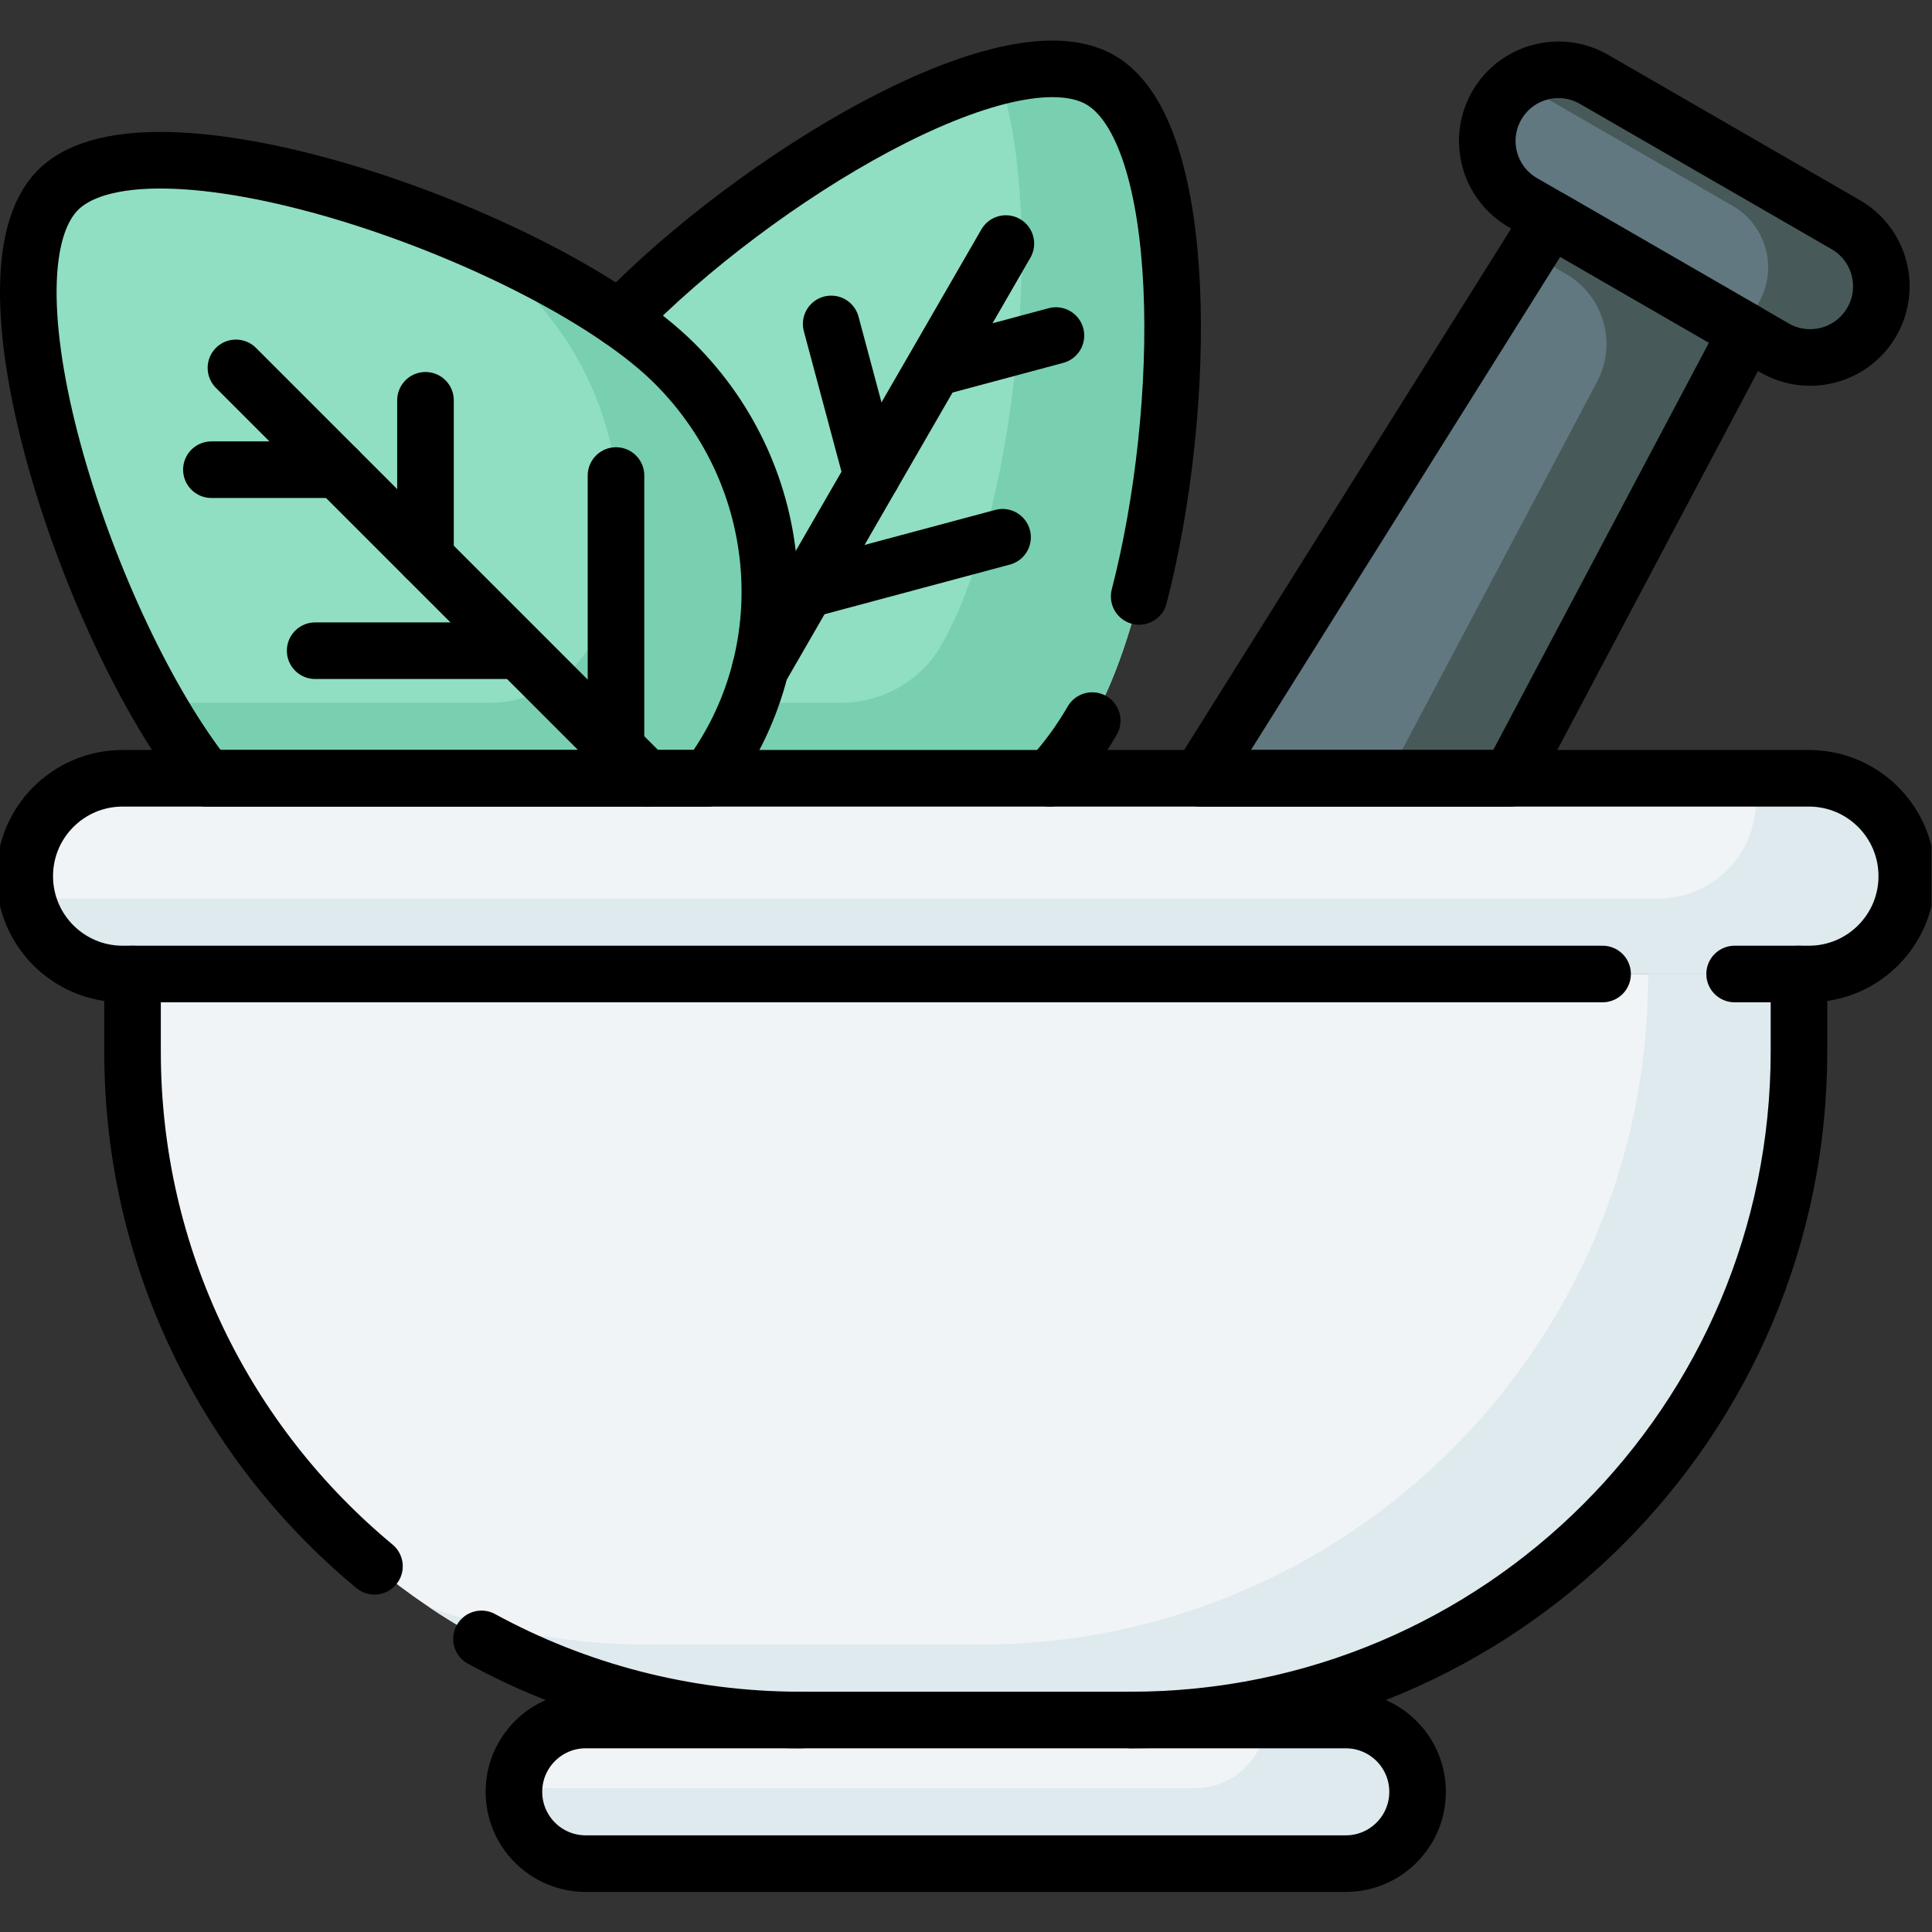
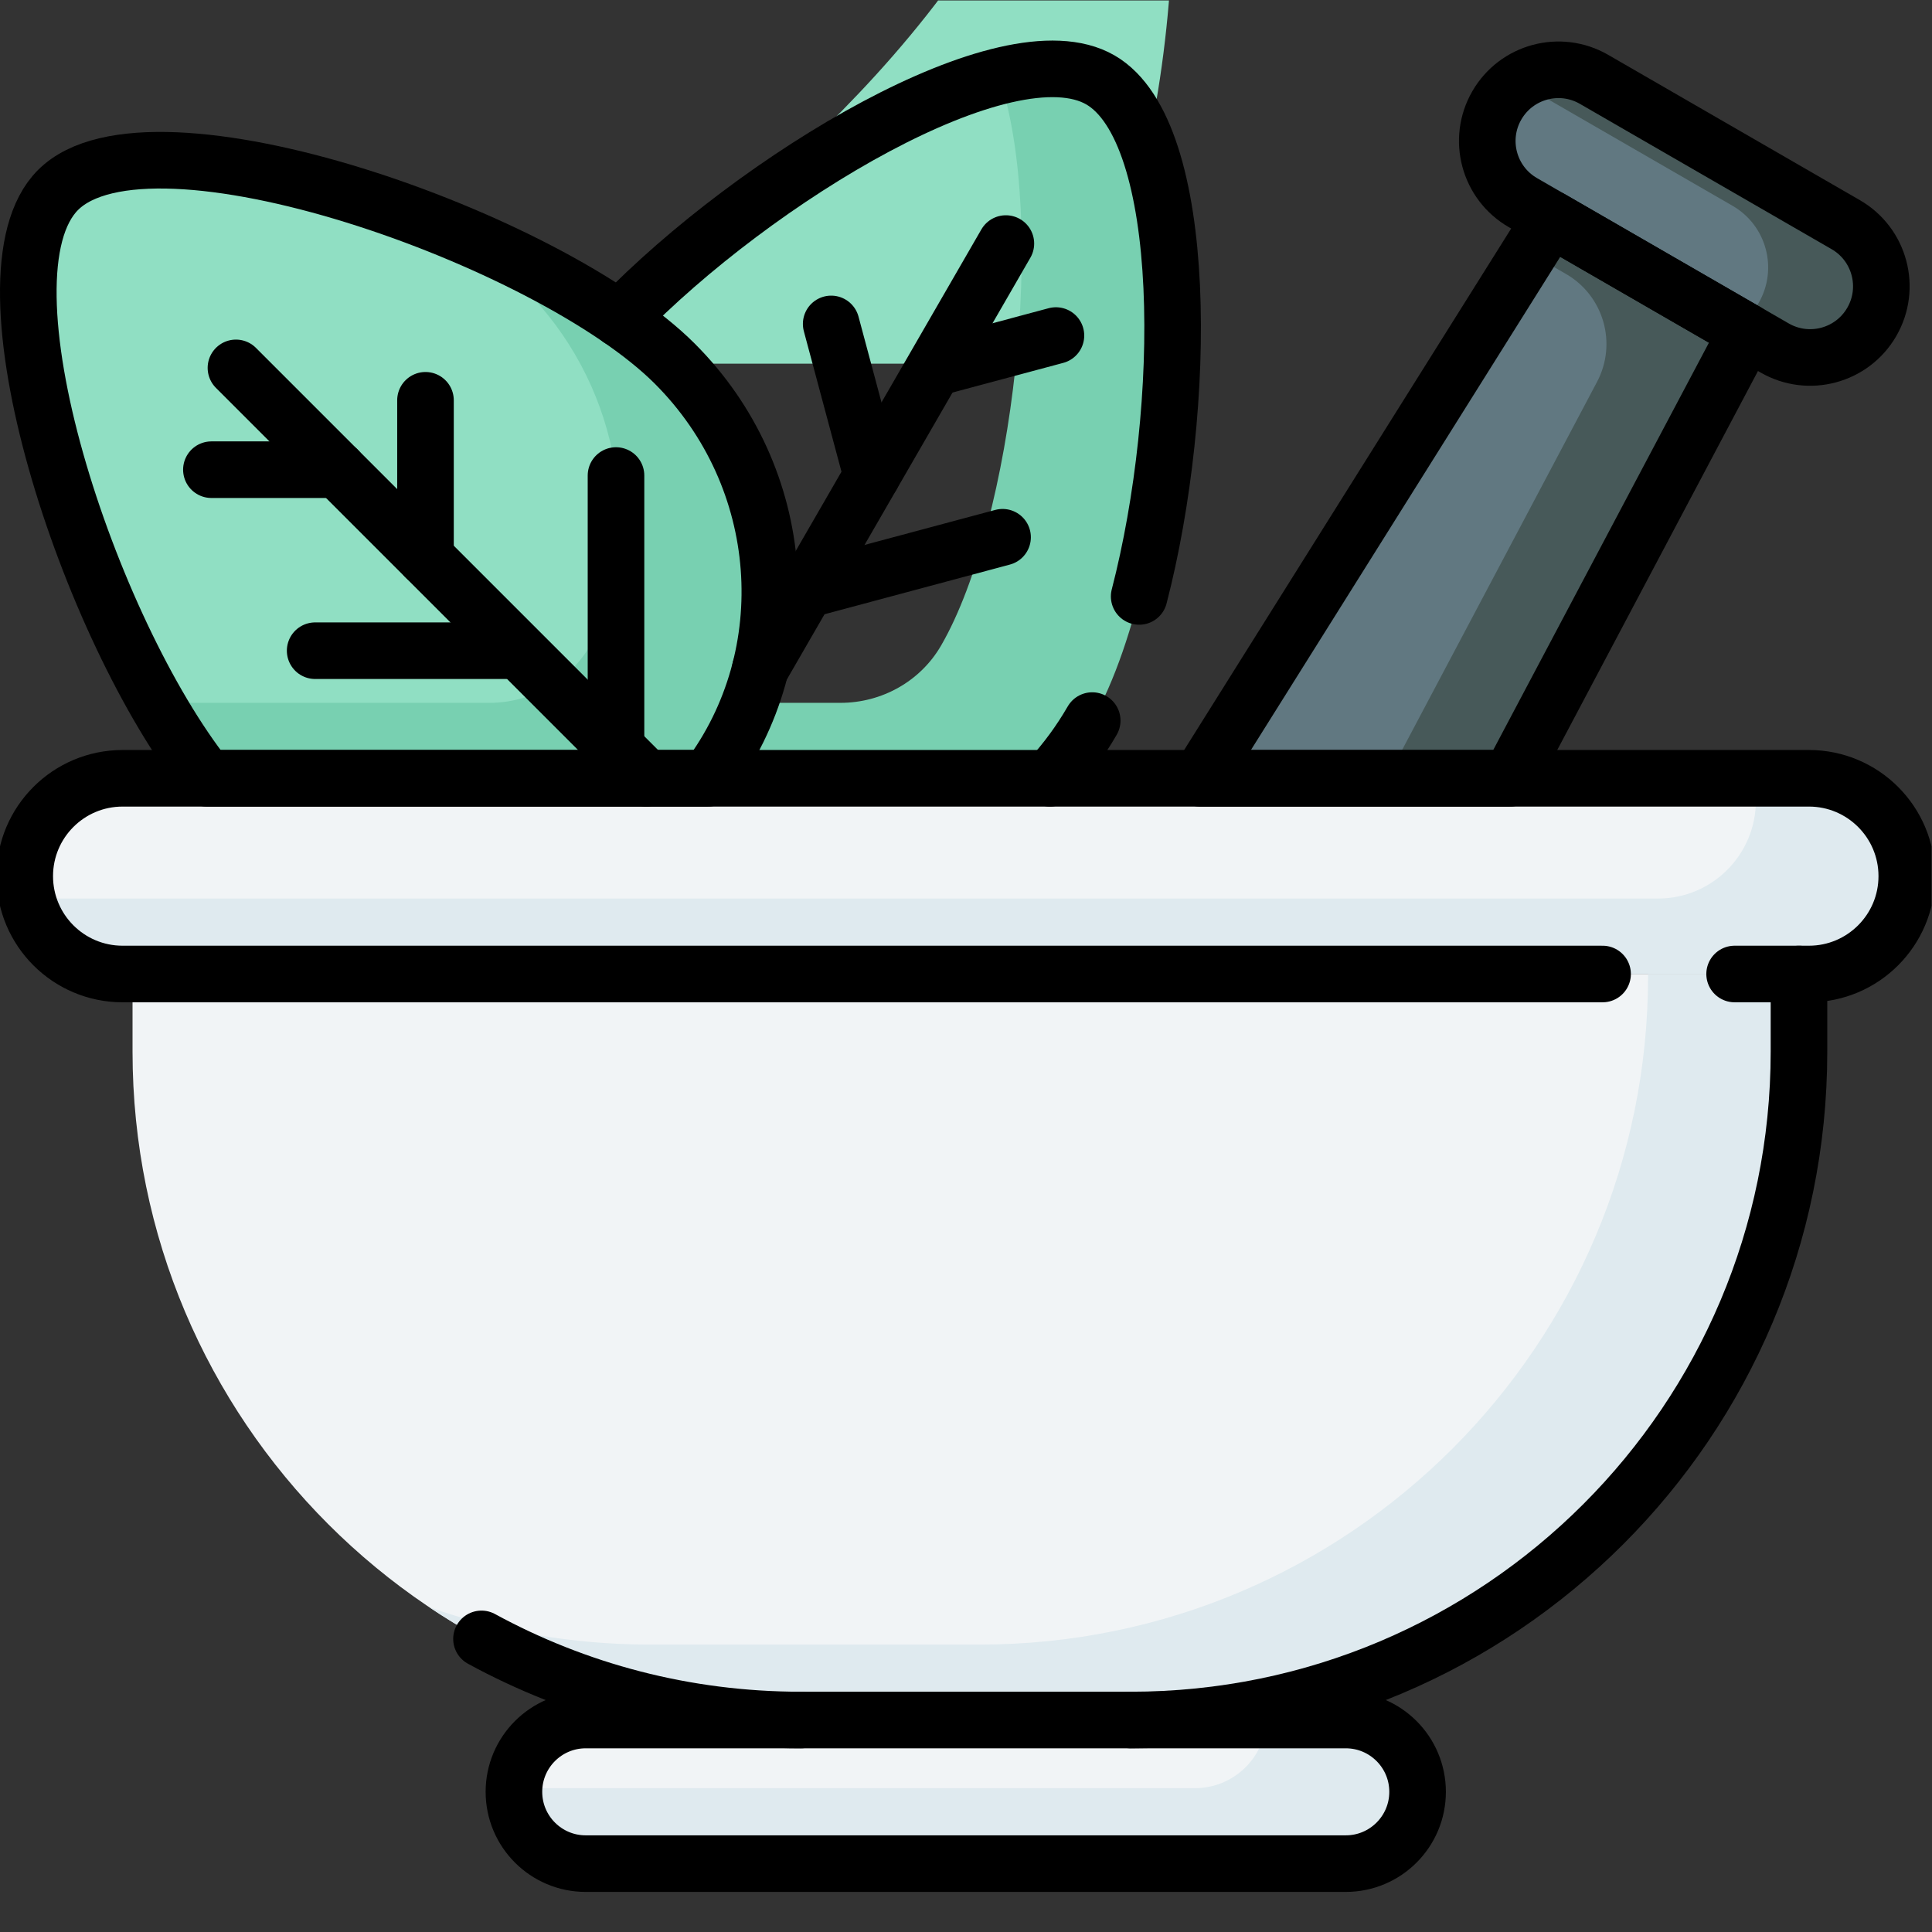
<svg xmlns="http://www.w3.org/2000/svg" version="1.1" id="svg3858" xml:space="preserve" width="682.667" height="682.667" viewBox="0 0 682.667 682.667">
  <rect x="0" y="0" width="682.667" height="682.667" fill="#333333" stroke="none" />
  <defs id="defs3862">
    <clipPath id="clipPath3872">
      <path d="M 0,512 H 512 V 0 H 0 Z" id="path3870" />
    </clipPath>
  </defs>
  <g id="g3864" transform="matrix(1.333,0,0,-1.333,0,682.667)">
    <g id="g3866">
      <g id="g3868" clip-path="url(#clipPath3872)">
        <g id="g3874" transform="translate(479.503,305.823)">
          <path d="m 0,0 h -447.006 c -14.326,0 -25.939,-11.613 -25.939,-25.939 0,-14.327 11.613,-25.94 25.939,-25.94 H 0 c 14.326,0 25.939,11.613 25.939,25.94 C 25.939,-11.613 14.326,0 0,0" style="fill:#f1f4f6;fill-opacity:1;fill-rule:nonzero;stroke:none" id="path3876" />
        </g>
        <g id="g3878" transform="translate(356.734,56.192)">
          <path d="m 0,0 h -201.469 c -10.511,0 -19.034,-8.522 -19.034,-19.034 0,-10.512 8.523,-19.034 19.034,-19.034 H 0 c 10.512,0 19.034,8.522 19.034,19.034 C 19.034,-8.522 10.512,0 0,0" style="fill:#f1f4f6;fill-opacity:1;fill-rule:nonzero;stroke:none" id="path3880" />
        </g>
        <g id="g3882" transform="translate(470.4,419.9)">
          <path d="m 0,0 -66.723,38.522 c -9.022,5.209 -12.114,16.747 -6.905,25.769 5.209,9.022 16.746,12.114 25.769,6.905 L 18.864,32.673 C 27.887,27.464 30.978,15.927 25.769,6.904 20.56,-2.118 9.022,-5.209 0,0" style="fill:#617881;fill-opacity:1;fill-rule:nonzero;stroke:none" id="path3884" />
        </g>
        <g id="g3886" transform="translate(187.714,305.823)">
          <path d="m 0,0 c 24.48,32.624 21.437,79.627 -8.843,109.906 -33.119,33.119 -138.993,70.537 -163.486,46.043 -22.864,-22.865 8.22,-116.634 39.396,-155.949 z" style="fill:#90dfc3;fill-opacity:1;fill-rule:nonzero;stroke:none" id="path3888" />
        </g>
        <g id="g3890" transform="translate(178.871,415.729)">
          <path d="M 0,0 C -12.625,12.625 -35.822,25.875 -61.054,36.081 -52.574,30.794 -45.341,25.341 -40,20 c 24.66,-24.66 31.256,-60.413 19.63,-90.457 -4.568,-11.807 -16.105,-19.449 -28.766,-19.449 h -88.258 c 4.326,-7.547 8.814,-14.338 13.304,-20 H 8.843 C 33.323,-77.283 30.279,-30.279 0,0" style="fill:#78d0b1;fill-opacity:1;fill-rule:nonzero;stroke:none" id="path3892" />
        </g>
        <g id="g3894" transform="translate(400.335,305.823)">
          <path d="M 0,0 62.676,118.344 10.731,148.334 -82.295,0 Z" style="fill:#617881;fill-opacity:1;fill-rule:nonzero;stroke:none" id="path3896" />
        </g>
        <g id="g3898" transform="translate(489.265,452.573)">
          <path d="m 0,0 -66.724,38.523 c -6.479,3.741 -14.255,3.201 -20.053,-0.743 L -30,5 c 9.022,-5.209 12.113,-16.746 6.904,-25.769 -1.467,-2.543 -3.438,-4.614 -5.715,-6.162 l 9.947,-5.742 c 9.022,-5.209 20.559,-2.118 25.768,6.904 C 12.113,-16.746 9.022,-5.209 0,0" style="fill:#475959;fill-opacity:1;fill-rule:nonzero;stroke:none" id="path3900" />
        </g>
        <g id="g3902" transform="translate(411.066,454.157)">
          <path d="m 0,0 -5.673,-9.045 9.717,-5.61 c 9.99,-5.768 13.626,-18.407 8.227,-28.601 l -53.003,-100.078 h -49.159 l -3.135,-5 h 82.295 L 51.944,-29.99 Z" style="fill:#475959;fill-opacity:1;fill-rule:nonzero;stroke:none" id="path3904" />
        </g>
        <g id="g3906" transform="translate(178.871,415.729)">
-           <path d="M 0,0 C 30.279,-30.279 33.323,-77.283 8.843,-109.906 H 99.44 c 4.199,4.576 7.97,9.684 11.21,15.295 23.418,40.563 32.159,152.513 2.161,169.833 C 88.196,89.433 21.447,49.202 -14.656,11.896 -8.914,7.944 -3.941,3.941 0,0" style="fill:#90dfc3;fill-opacity:1;fill-rule:nonzero;stroke:none" id="path3908" />
+           <path d="M 0,0 H 99.44 c 4.199,4.576 7.97,9.684 11.21,15.295 23.418,40.563 32.159,152.513 2.161,169.833 C 88.196,89.433 21.447,49.202 -14.656,11.896 -8.914,7.944 -3.941,3.941 0,0" style="fill:#90dfc3;fill-opacity:1;fill-rule:nonzero;stroke:none" id="path3908" />
        </g>
        <g id="g3910" transform="translate(291.682,490.951)">
          <path d="m 0,0 c -6.486,3.745 -15.899,3.708 -26.906,0.942 13.041,-38.331 3.702,-117.941 -15.254,-150.775 -0.033,-0.056 -0.066,-0.112 -0.098,-0.168 -5.481,-9.445 -15.706,-15.127 -26.626,-15.127 H -92.97 c -2.668,-7.045 -6.333,-13.784 -10.998,-20 h 90.598 c 4.198,4.576 7.97,9.684 11.21,15.295 C 21.258,-129.271 29.998,-17.32 0,0" style="fill:#78d0b1;fill-opacity:1;fill-rule:nonzero;stroke:none" id="path3912" />
        </g>
        <g id="g3914" transform="translate(299.694,56.192)">
          <path d="m 0,0 h -87.389 c -97.849,0 -177.173,79.323 -177.173,177.172 v 20.579 H 177.173 V 177.172 C 177.173,79.323 97.85,0 0,0" style="fill:#f1f4f6;fill-opacity:1;fill-rule:nonzero;stroke:none" id="path3916" />
        </g>
        <g id="g3918" transform="translate(479.503,305.823)">
          <path d="m 0,0 h -14.744 c 0.447,-1.907 0.683,-3.896 0.683,-5.939 0,-14.327 -11.613,-25.94 -25.939,-25.94 h -432.262 c 2.686,-11.464 12.974,-20 25.256,-20 H 0 c 14.326,0 25.939,11.613 25.939,25.94 C 25.939,-11.613 14.326,0 0,0" style="fill:#dfeaef;fill-opacity:1;fill-rule:nonzero;stroke:none" id="path3920" />
        </g>
        <g id="g3922" transform="translate(356.734,56.192)">
          <path d="M 0,0 H -20.99 C -21.493,-10.063 -29.812,-18.068 -40,-18.068 h -180.479 c -0.015,-0.32 -0.024,-0.642 -0.024,-0.966 0,-10.512 8.523,-19.034 19.034,-19.034 H 0 c 10.512,0 19.034,8.522 19.034,19.034 C 19.034,-8.522 10.512,0 0,0" style="fill:#dfeaef;fill-opacity:1;fill-rule:nonzero;stroke:none" id="path3924" />
        </g>
        <g id="g3926" transform="translate(436.867,253.943)">
          <path d="m 0,0 v -0.579 c 0,-97.849 -79.323,-177.172 -177.173,-177.172 h -87.389 c -20.502,0 -40.192,3.483 -58.509,9.89 28.169,-18.878 62.053,-29.89 98.509,-29.89 h 87.389 c 97.85,0 177.173,79.323 177.173,177.172 V 0 Z" style="fill:#dfeaef;fill-opacity:1;fill-rule:nonzero;stroke:none" id="path3928" />
        </g>
        <g id="g3930" transform="translate(459.807,253.943)">
          <path d="m 0,0 h 19.696 c 14.326,0 25.94,11.614 25.94,25.94 0,14.326 -11.614,25.939 -25.94,25.939 H -427.31 c -14.326,0 -25.939,-11.613 -25.939,-25.939 0,-14.326 11.613,-25.94 25.939,-25.94 L -35,0" style="fill:none;stroke:#000000;stroke-width:15;stroke-linecap:round;stroke-linejoin:round;stroke-miterlimit:10;stroke-dasharray:none;stroke-opacity:1" id="path3932" />
        </g>
        <g id="g3934" transform="translate(356.734,56.192)">
          <path d="m 0,0 h -201.469 c -10.511,0 -19.034,-8.522 -19.034,-19.034 0,-10.512 8.523,-19.034 19.034,-19.034 H 0 c 10.512,0 19.034,8.522 19.034,19.034 C 19.034,-8.522 10.512,0 0,0 Z" style="fill:none;stroke:#000000;stroke-width:15;stroke-linecap:round;stroke-linejoin:round;stroke-miterlimit:10;stroke-dasharray:none;stroke-opacity:1" id="path3936" />
        </g>
        <g id="g3938" transform="translate(470.4,419.9)">
          <path d="m 0,0 -66.723,38.522 c -9.022,5.209 -12.114,16.747 -6.905,25.769 5.209,9.022 16.746,12.114 25.769,6.905 L 18.864,32.673 C 27.887,27.464 30.978,15.927 25.769,6.904 20.56,-2.118 9.022,-5.209 0,0 Z" style="fill:none;stroke:#000000;stroke-width:15;stroke-linecap:round;stroke-linejoin:round;stroke-miterlimit:10;stroke-dasharray:none;stroke-opacity:1" id="path3940" />
        </g>
        <g id="g3942" transform="translate(62.544,414.612)">
          <path d="M 0,0 108.79,-108.79" style="fill:none;stroke:#000000;stroke-width:15;stroke-linecap:round;stroke-linejoin:round;stroke-miterlimit:10;stroke-dasharray:none;stroke-opacity:1" id="path3944" />
        </g>
        <g id="g3946" transform="translate(83.539,339.642)">
          <path d="M 0,0 H 53.115" style="fill:none;stroke:#000000;stroke-width:15;stroke-linecap:round;stroke-linejoin:round;stroke-miterlimit:10;stroke-dasharray:none;stroke-opacity:1" id="path3948" />
        </g>
        <g id="g3950" transform="translate(56.037,387.625)">
          <path d="M 0,0 H 33.495" style="fill:none;stroke:#000000;stroke-width:15;stroke-linecap:round;stroke-linejoin:round;stroke-miterlimit:10;stroke-dasharray:none;stroke-opacity:1" id="path3952" />
        </g>
        <g id="g3954" transform="translate(112.787,364.37)">
          <path d="M 0,0 V 41.65" style="fill:none;stroke:#000000;stroke-width:15;stroke-linecap:round;stroke-linejoin:round;stroke-miterlimit:10;stroke-dasharray:none;stroke-opacity:1" id="path3956" />
        </g>
        <g id="g3958" transform="translate(163.288,313.868)">
          <path d="M 0,0 V 72.207" style="fill:none;stroke:#000000;stroke-width:15;stroke-linecap:round;stroke-linejoin:round;stroke-miterlimit:10;stroke-dasharray:none;stroke-opacity:1" id="path3960" />
        </g>
        <g id="g3962" transform="translate(266.634,447.567)">
          <path d="M 0,0 -65.103,-112.761" style="fill:none;stroke:#000000;stroke-width:15;stroke-linecap:round;stroke-linejoin:round;stroke-miterlimit:10;stroke-dasharray:none;stroke-opacity:1" id="path3964" />
        </g>
        <g id="g3966" transform="translate(265.758,369.717)">
          <path d="M 0,0 -52.137,-13.97" style="fill:none;stroke:#000000;stroke-width:15;stroke-linecap:round;stroke-linejoin:round;stroke-miterlimit:10;stroke-dasharray:none;stroke-opacity:1" id="path3968" />
        </g>
        <g id="g3970" transform="translate(279.904,423.183)">
          <path d="M 0,0 -31.522,-8.446" style="fill:none;stroke:#000000;stroke-width:15;stroke-linecap:round;stroke-linejoin:round;stroke-miterlimit:10;stroke-dasharray:none;stroke-opacity:1" id="path3972" />
        </g>
        <g id="g3974" transform="translate(231.106,386.032)">
          <path d="M 0,0 -10.779,40.231" style="fill:none;stroke:#000000;stroke-width:15;stroke-linecap:round;stroke-linejoin:round;stroke-miterlimit:10;stroke-dasharray:none;stroke-opacity:1" id="path3976" />
        </g>
        <g id="g3978" transform="translate(187.714,305.823)">
          <path d="m 0,0 c 24.48,32.624 21.437,79.627 -8.843,109.906 -33.119,33.119 -138.993,70.537 -163.486,46.043 -22.864,-22.865 8.22,-116.634 39.396,-155.949 z" style="fill:none;stroke:#000000;stroke-width:15;stroke-linecap:round;stroke-linejoin:round;stroke-miterlimit:10;stroke-dasharray:none;stroke-opacity:1" id="path3980" />
        </g>
        <g id="g3982" transform="translate(400.335,305.823)">
          <path d="M 0,0 62.676,118.344 10.731,148.334 -82.295,0 Z" style="fill:none;stroke:#000000;stroke-width:15;stroke-linecap:round;stroke-linejoin:round;stroke-miterlimit:10;stroke-dasharray:none;stroke-opacity:1" id="path3984" />
        </g>
        <g id="g3986" transform="translate(301.968,354.029)">
          <path d="M 0,0 C 12.931,49.961 13.5,123.189 -10.286,136.922 -34.9,151.133 -101.649,110.902 -137.753,73.596" style="fill:none;stroke:#000000;stroke-width:15;stroke-linecap:round;stroke-linejoin:round;stroke-miterlimit:10;stroke-dasharray:none;stroke-opacity:1" id="path3988" />
        </g>
        <g id="g3990" transform="translate(278.312,305.823)">
          <path d="M 0,0 C 4.198,4.576 7.97,9.684 11.21,15.295" style="fill:none;stroke:#000000;stroke-width:15;stroke-linecap:round;stroke-linejoin:round;stroke-miterlimit:10;stroke-dasharray:none;stroke-opacity:1" id="path3992" />
        </g>
        <g id="g3994" transform="translate(99.26,96.938)">
-           <path d="m 0,0 c -39.176,32.498 -64.127,81.549 -64.127,136.427 v 20.578" style="fill:none;stroke:#000000;stroke-width:15;stroke-linecap:round;stroke-linejoin:round;stroke-miterlimit:10;stroke-dasharray:none;stroke-opacity:1" id="path3996" />
-         </g>
+           </g>
        <g id="g3998" transform="translate(212.306,56.192)">
          <path d="M 0,0 C -30.668,0 -59.517,7.792 -84.673,21.504" style="fill:none;stroke:#000000;stroke-width:15;stroke-linecap:round;stroke-linejoin:round;stroke-miterlimit:10;stroke-dasharray:none;stroke-opacity:1" id="path4000" />
        </g>
        <g id="g4002" transform="translate(476.867,253.943)">
          <path d="m 0,0 v -20.579 c 0,-97.849 -79.323,-177.172 -177.173,-177.172" style="fill:none;stroke:#000000;stroke-width:15;stroke-linecap:round;stroke-linejoin:round;stroke-miterlimit:10;stroke-dasharray:none;stroke-opacity:1" id="path4004" />
        </g>
      </g>
    </g>
  </g>
</svg>